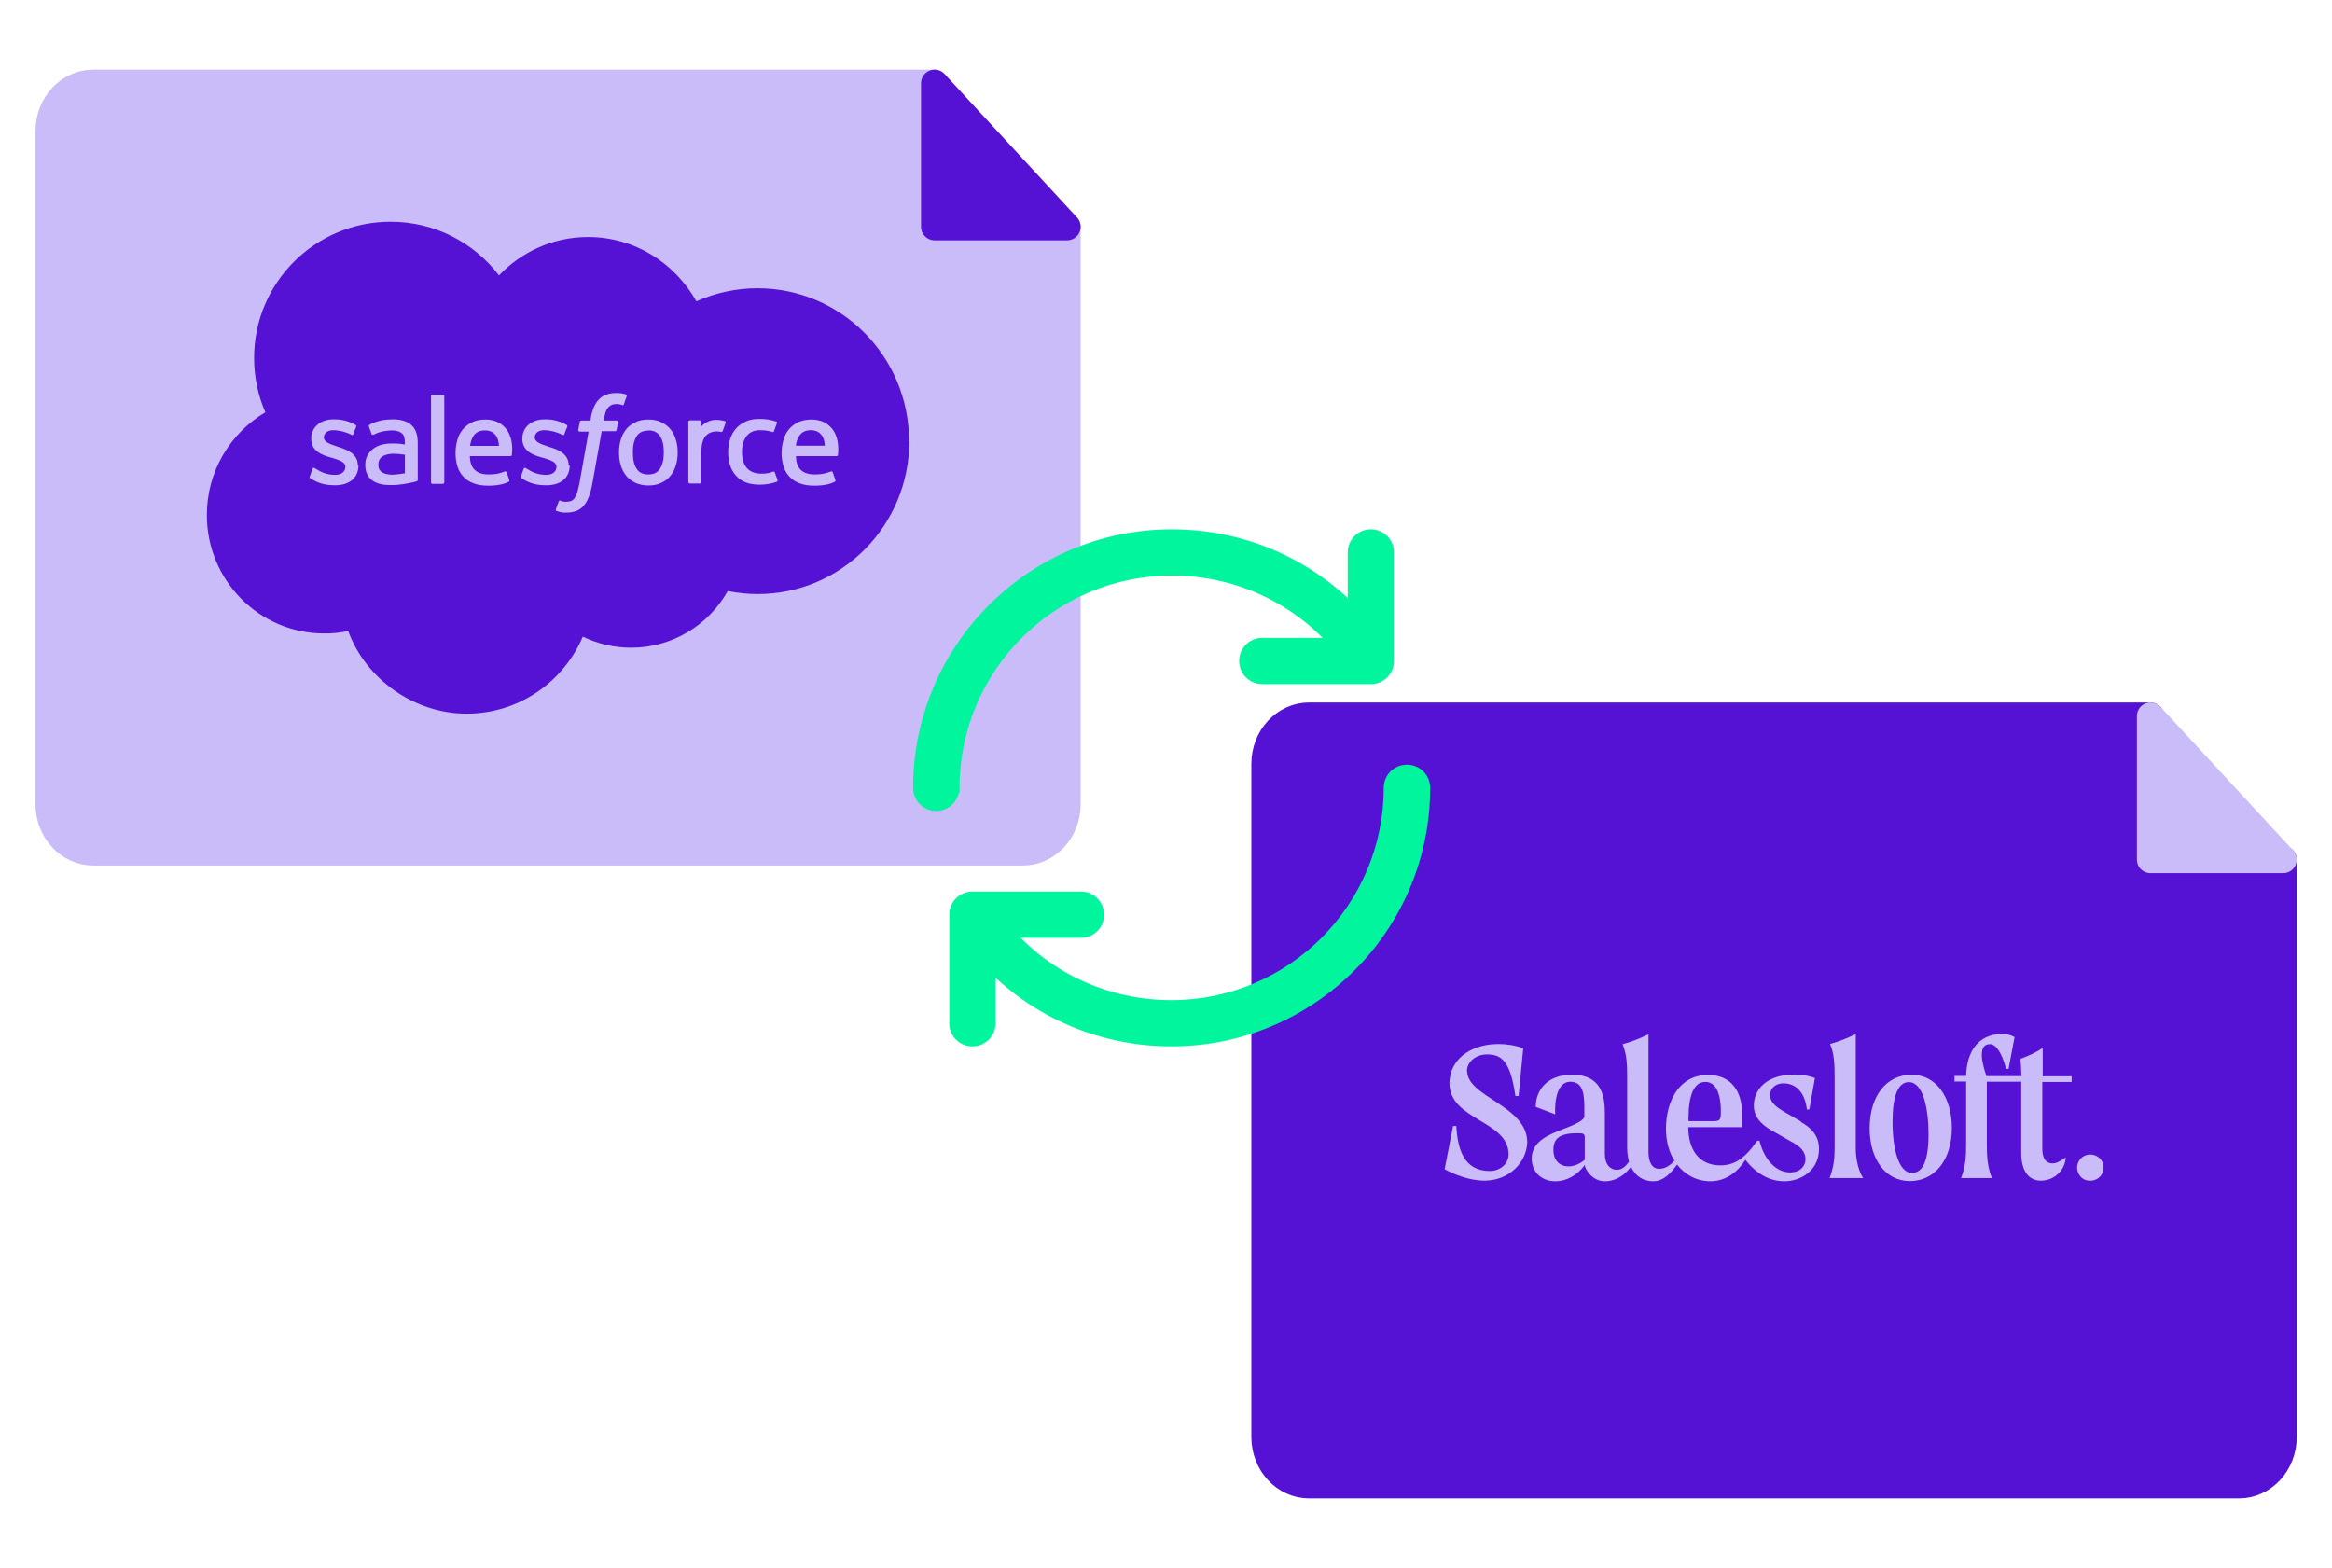
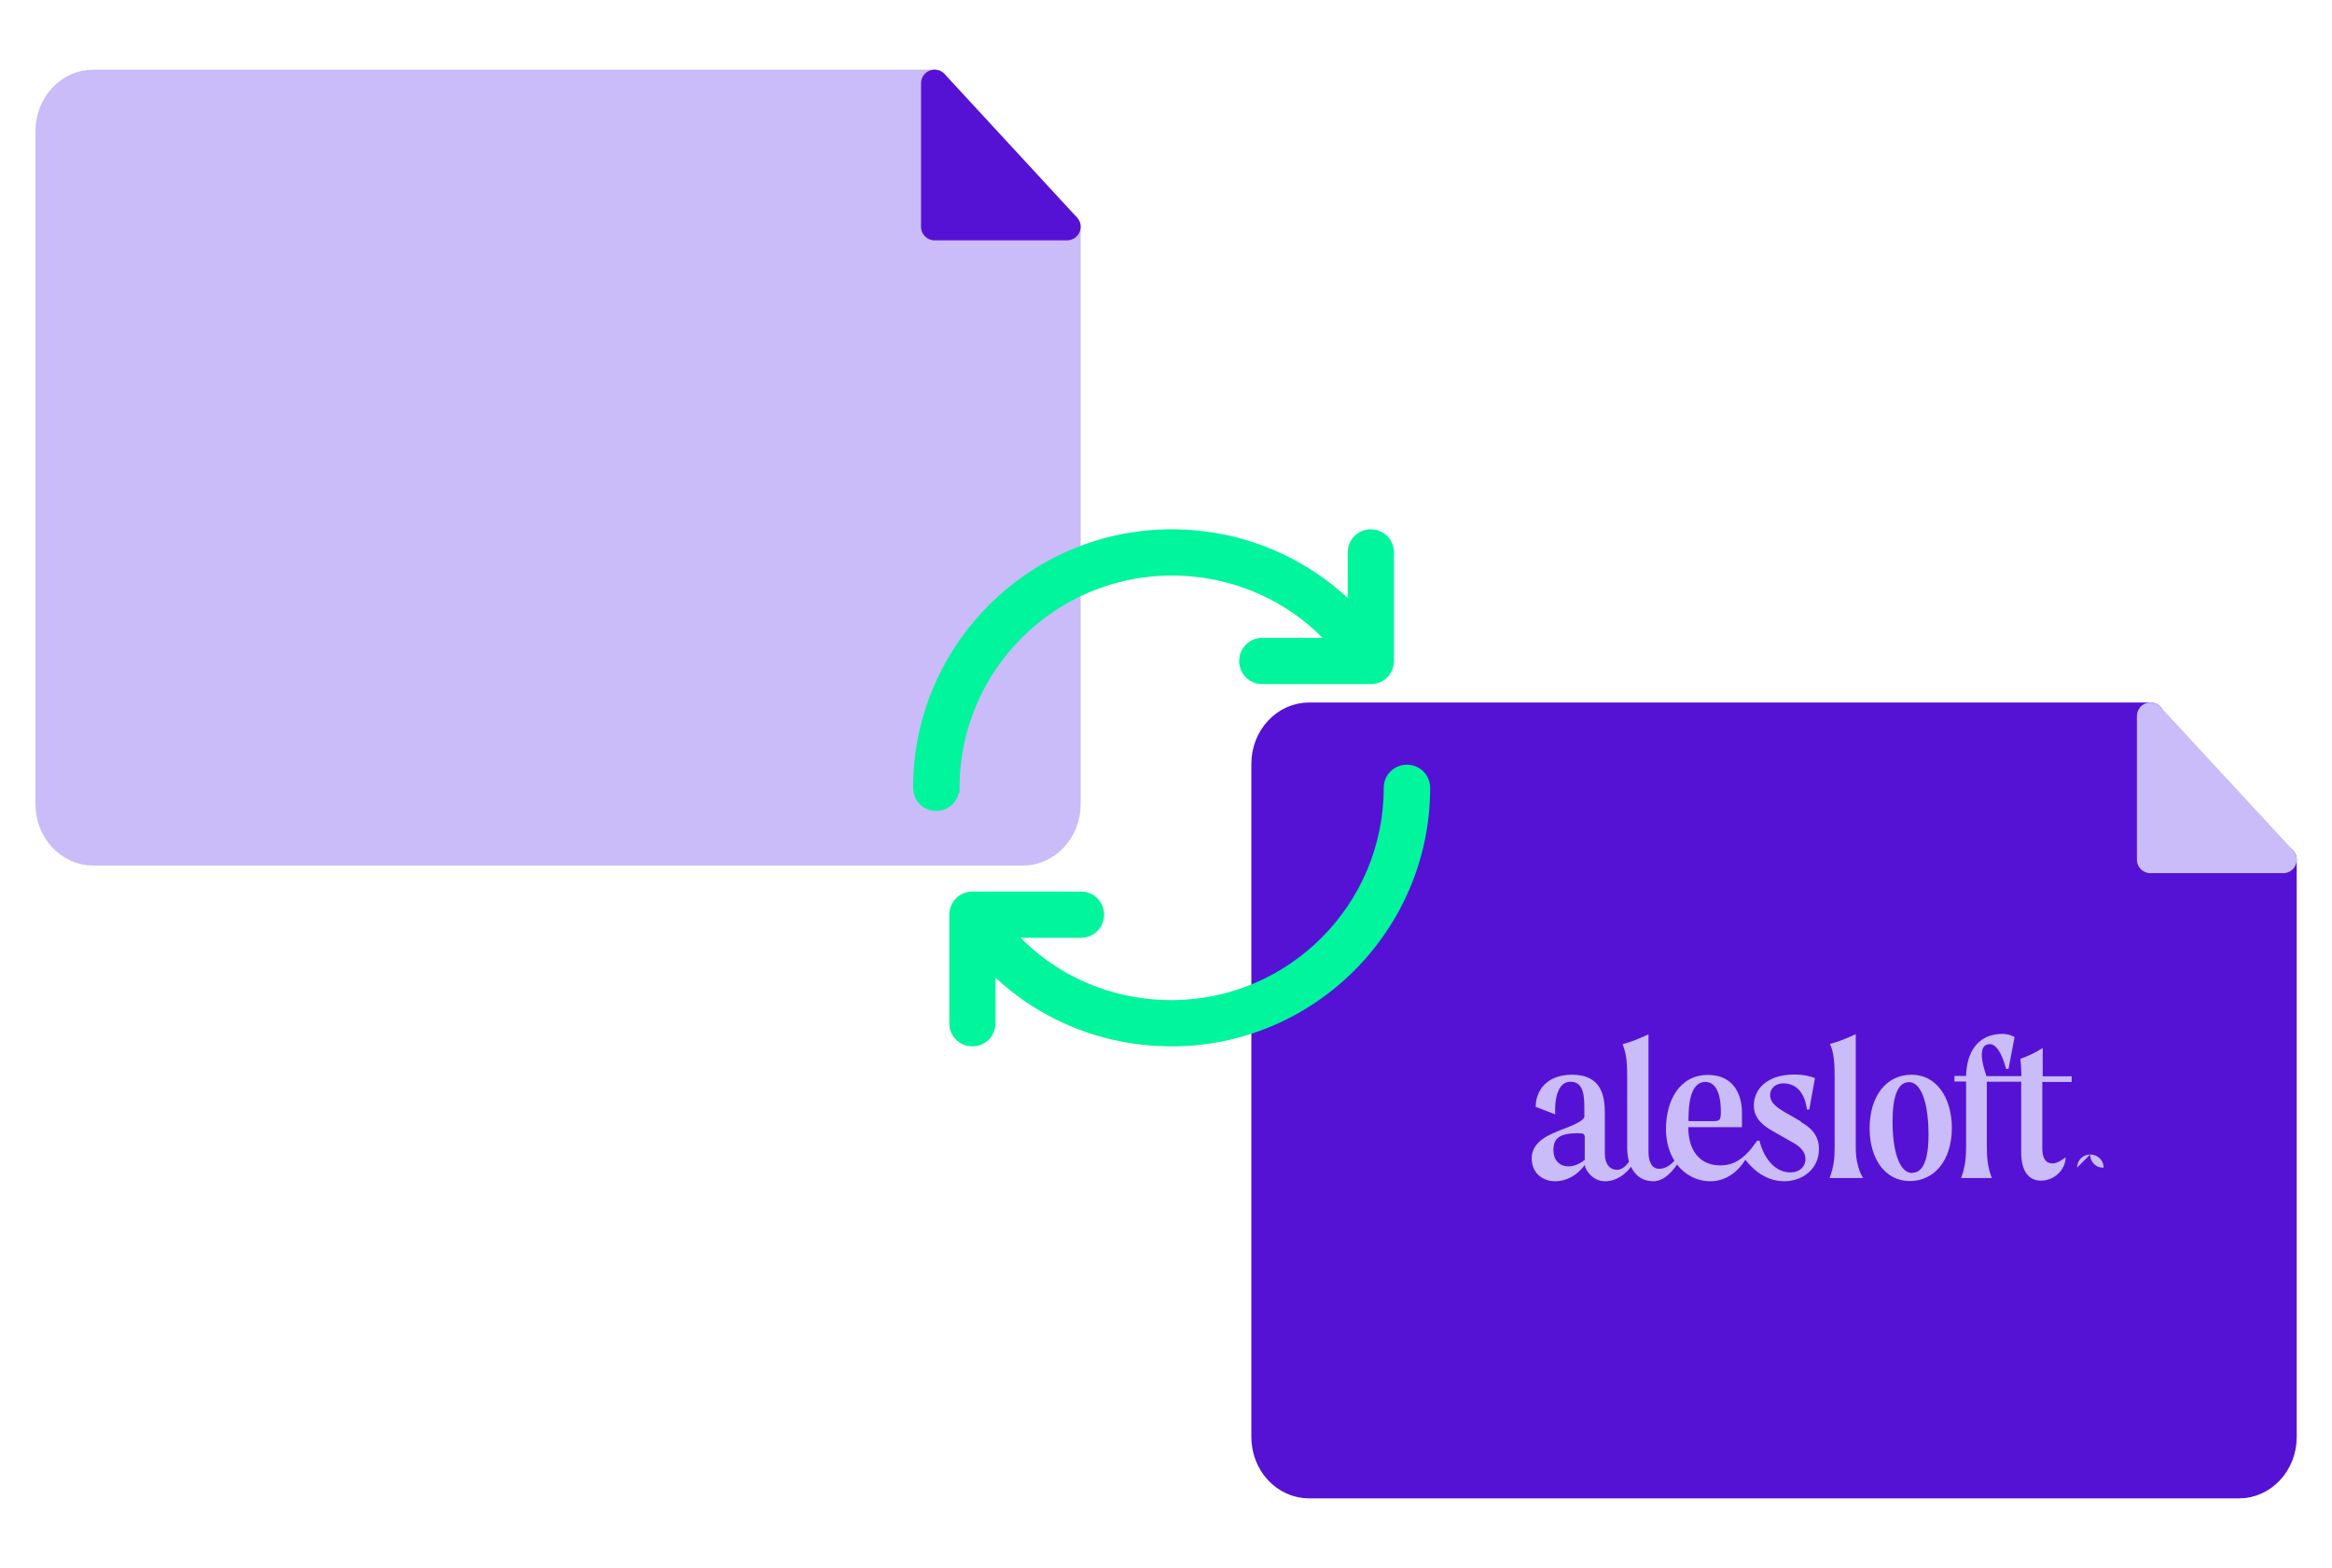
<svg xmlns="http://www.w3.org/2000/svg" id="Layer_1" viewBox="0 0 116 78">
  <path d="M53.08,11.28v28.72c0,1.32-.99,2.38-2.2,2.38H4.64c-1.21,0-2.2-1.06-2.2-2.38V6.52c0-1.32.99-2.38,2.2-2.38h41.85v7.14h6.59Z" style="fill:#cabbf9; stroke:#cabbf9; stroke-linecap:round; stroke-linejoin:round; stroke-width:1.35px;" />
  <polygon points="53.08 11.28 46.49 11.28 46.49 4.14 53.08 11.28" style="fill:#5512d5; stroke:#5512d5; stroke-linecap:round; stroke-linejoin:round; stroke-width:1.35px;" />
-   <path d="M24.69,21.7c.08.13.12.29.13.48h-1.44c.03-.19.08-.35.16-.48.12-.19.31-.29.58-.29s.44.1.57.29ZM32.25,21.42c-.27,0-.46.09-.58.28-.13.19-.19.46-.19.81s.06.62.19.81c.12.19.31.28.58.28s.46-.09.58-.29c.13-.19.19-.47.19-.81,0-.35-.06-.62-.19-.81-.13-.19-.32-.28-.58-.28ZM20.14,22.62c-.18-.03-.37-.04-.55-.05-.41,0-.59.15-.59.15-.12.09-.18.21-.18.39,0,.11.02.2.06.26.03.04.04.06.12.12h0s.18.14.59.12c.29-.02.55-.07.55-.07h0v-.92ZM40.33,21.4c-.27,0-.45.1-.58.29-.08.12-.14.28-.16.48h1.44c-.01-.19-.05-.35-.13-.48-.13-.19-.3-.29-.57-.29ZM45.23,21.95c0,4.2-3.38,7.6-7.54,7.6-.51,0-1-.05-1.49-.15-.94,1.68-2.75,2.82-4.8,2.82-.84,0-1.66-.19-2.41-.55-.96,2.25-3.18,3.83-5.78,3.83s-5.01-1.71-5.89-4.11c-.39.08-.8.13-1.2.12-3.22,0-5.83-2.64-5.83-5.89,0-2.18,1.17-4.08,2.91-5.11-.37-.85-.56-1.77-.56-2.7,0-3.75,3.04-6.78,6.79-6.78,2.2,0,4.16,1.05,5.39,2.67h0c1.13-1.18,2.7-1.91,4.43-1.91,2.31,0,4.31,1.28,5.39,3.2.96-.43,1.99-.65,3.04-.65,4.16,0,7.54,3.4,7.54,7.6ZM17.8,23.15c0-.57-.5-.77-.97-.92l-.06-.02c-.36-.12-.66-.22-.66-.45h0c0-.21.18-.36.46-.36.31,0,.68.1.91.23,0,0,.07.04.09-.02.01-.04.13-.36.15-.39.01-.04-.01-.07-.03-.08-.27-.16-.64-.28-1.03-.28h-.07c-.66,0-1.11.4-1.11.96h0c0,.61.51.81.98.94l.08.02c.34.11.64.2.64.44h0c0,.23-.19.4-.5.4-.12,0-.51,0-.92-.27-.05-.03-.08-.05-.12-.07-.02-.01-.07-.03-.09.03l-.14.39h0c-.02.06,0,.07.01.08.07.05.13.08.2.12.36.19.69.24,1.05.24.72,0,1.16-.38,1.16-.99h0ZM20.78,23.88v-1.85c0-.41-.11-.71-.32-.89-.21-.19-.53-.28-.93-.28-.15,0-.4.02-.54.05,0,0-.44.09-.62.23,0,0-.04.02-.02.08l.14.39s.07.03.07.03c0,0,.02,0,.03-.02.39-.21.88-.21.88-.21.22,0,.39.04.5.13.11.08.17.21.17.48v.09c-.17-.03-.33-.04-.33-.04h0c-.08-.01-.19-.01-.32-.01-.17,0-.34.02-.5.06-.16.04-.3.11-.42.2-.12.09-.22.2-.29.33-.07.13-.11.29-.11.47s.03.34.09.46c.06.13.15.24.26.32.11.08.25.14.41.18.16.04.34.05.54.05.21,0,.41-.02.61-.05.17-.03.34-.06.51-.1.07-.02.14-.04.14-.04.05-.01.05-.07.05-.07ZM22.1,19.69s-.02-.06-.06-.06h-.54s-.06.03-.06.06v4.32s.02.06.06.06h.54s.06-.03.06-.06v-4.32ZM25.39,21.75h0c-.05-.19-.18-.39-.26-.47-.13-.14-.26-.24-.39-.29-.18-.08-.38-.12-.58-.12-.25,0-.48.04-.67.13-.19.09-.34.21-.47.36-.12.15-.22.32-.27.53-.06.2-.09.42-.09.65s.03.45.09.65c.06.2.16.37.29.51.13.15.3.26.51.34.2.08.45.12.74.12.59,0,.89-.13,1.02-.2.02-.01.04-.03.02-.1l-.13-.37c-.02-.06-.08-.04-.08-.04-.15.05-.35.15-.83.15-.31,0-.55-.09-.69-.24-.15-.15-.22-.37-.23-.67h2.03s.05,0,.06-.05c0-.02.07-.42-.06-.87ZM28.29,23.16h0c0-.58-.5-.79-.97-.93l-.06-.02c-.36-.12-.66-.22-.66-.45h0c0-.21.18-.36.46-.36.31,0,.67.1.91.23,0,0,.07.04.1-.02.01-.04.13-.36.15-.39.01-.04-.01-.07-.03-.08-.27-.16-.64-.28-1.03-.28h-.07c-.66,0-1.11.4-1.11.96h0c0,.61.51.81.98.94l.08.02c.35.11.64.2.64.44h0c0,.23-.19.4-.5.4-.12,0-.51,0-.92-.27-.05-.03-.08-.05-.12-.07-.01,0-.07-.03-.09.03l-.14.39h0c-.02.06,0,.07.02.08.07.05.13.08.2.12.36.19.69.24,1.05.24.72,0,1.16-.38,1.16-.99ZM30.75,20.99s-.01-.07-.07-.07h-.65s.03-.24.11-.46c.03-.09.09-.17.14-.22.05-.05.11-.08.17-.11.07-.02.14-.03.22-.03.06,0,.12,0,.17.02.06.01.09.02.1.03.07.02.07,0,.09-.03l.15-.43s-.02-.06-.04-.07c-.07-.02-.13-.04-.2-.05-.09-.02-.18-.02-.28-.02-.37,0-.66.1-.86.31-.2.2-.34.51-.41.92l-.02.14h-.46s-.06,0-.07.06l-.08.42s.01.07.07.07h.45l-.45,2.53c-.04.2-.08.37-.12.5-.04.13-.09.22-.14.29-.05.07-.1.11-.19.14-.07.02-.15.03-.24.03-.05,0-.11,0-.16-.02-.05,0-.07-.02-.11-.04,0,0-.05-.02-.07.03-.02.04-.14.37-.15.41-.01.04,0,.07.03.08.06.02.1.03.18.05.11.03.21.03.3.03.19,0,.36-.03.5-.08.14-.05.27-.14.37-.26.12-.13.19-.27.26-.45.07-.18.13-.41.18-.68l.46-2.58h.67s.06,0,.07-.06l.08-.42ZM33.71,22.51c0-.23-.03-.45-.09-.64h0c-.06-.2-.15-.37-.27-.52-.12-.15-.28-.26-.46-.35-.18-.09-.4-.13-.64-.13s-.46.04-.64.13c-.18.09-.34.2-.46.35-.12.15-.21.32-.27.52-.06.2-.09.41-.09.64s.03.45.09.64c.06.2.15.37.27.52.12.15.28.26.46.35.18.08.4.13.64.13s.46-.04.64-.13c.18-.08.34-.2.46-.35.12-.15.21-.32.27-.52.06-.2.09-.41.09-.64ZM36.08,20.95s0,0,0,0c-.03-.01-.21-.05-.34-.06-.25-.02-.4.03-.52.08-.13.06-.26.15-.34.25v-.25s-.02-.06-.06-.06h-.52s-.06.03-.06.06v3.02s.03.06.06.06h.53s.06-.03.06-.06v-1.51c0-.2.02-.4.07-.53.04-.13.1-.23.18-.3.07-.07.16-.12.25-.15.09-.03.18-.04.27-.04.11,0,.22.03.22.03.04,0,.06-.02.07-.05.03-.09.13-.37.15-.42h0s0-.05-.03-.06ZM38.69,23.91l-.15-.41h0c-.02-.06-.08-.04-.08-.04-.09.03-.18.06-.28.08-.1.02-.21.02-.33.02-.29,0-.52-.09-.68-.26-.17-.17-.26-.45-.26-.82,0-.34.08-.59.23-.79.15-.19.37-.29.66-.29.25,0,.44.03.63.09,0,0,.05.02.07-.04.05-.15.09-.25.15-.41.02-.05-.02-.06-.04-.07-.08-.03-.26-.08-.4-.1-.13-.02-.28-.03-.45-.03-.25,0-.48.04-.67.13-.19.09-.35.2-.48.35s-.23.32-.29.52c-.06.2-.1.41-.1.64,0,.5.13.9.4,1.19.26.3.66.44,1.18.44.31,0,.62-.06.85-.15,0,0,.04-.02.02-.07ZM41.61,21.75h0c-.05-.19-.18-.39-.26-.47-.13-.14-.26-.24-.39-.29-.18-.08-.38-.12-.58-.12-.25,0-.48.04-.67.13-.19.09-.34.21-.47.36-.12.15-.22.32-.27.53-.06.2-.09.42-.09.65s.03.45.09.65c.06.2.16.37.29.51.13.15.3.26.51.34.2.08.45.12.74.12.59,0,.89-.13,1.02-.2.02-.01.04-.03.02-.1l-.13-.37c-.02-.06-.08-.04-.08-.04-.15.05-.35.15-.83.15-.31,0-.55-.09-.69-.24-.15-.15-.22-.37-.23-.67h2.03s.05,0,.06-.05c0-.02.07-.42-.06-.87Z" style="fill:#5512d5;" />
  <path d="M113.57,42.76v28.72c0,1.32-.99,2.38-2.2,2.38h-46.25c-1.21,0-2.2-1.06-2.2-2.38v-33.48c0-1.32.99-2.38,2.2-2.38h41.85v7.14h6.59Z" style="fill:#5512d5; stroke:#5512d5; stroke-linecap:round; stroke-linejoin:round; stroke-width:1.35px;" />
  <polygon points="113.57 42.76 106.97 42.76 106.97 35.62 113.57 42.76" style="fill:#cabbf9; stroke:#cabbf9; stroke-linecap:round; stroke-linejoin:round; stroke-width:1.35px;" />
  <g id="Salesloft">
    <path d="M89.59,55.79l-.57-.33c-.63-.35-.97-.58-.97-1,0-.32.28-.57.65-.57.74,0,1.09.58,1.18,1.3h.12l.28-1.56c-.25-.11-.63-.18-1.02-.18-1.35,0-2.02.72-2.02,1.55,0,.7.58,1.07,1.04,1.32l.77.44c.51.26.76.53.76.91,0,.3-.23.65-.76.65-.72,0-1.3-.65-1.53-1.58h-.11l-.3.4c-.39.46-.83.83-1.53.83-1.09,0-1.6-.81-1.6-1.9h2.67v-.72c0-1-.49-1.88-1.69-1.88-1.41,0-2.09,1.27-2.09,2.69,0,.63.16,1.16.42,1.58-.18.19-.42.4-.76.4-.35,0-.53-.33-.53-.84v-5.85s-.07.04-.11.05c-.4.19-.77.33-1.18.44.02.04.04.07.04.11.18.46.19,1,.19,1.58v3.47c0,.26.04.49.09.69-.14.19-.33.4-.6.4-.33,0-.6-.26-.6-.79v-2.02c0-.88-.18-1.92-1.63-1.92-1.28,0-1.81.81-1.81,1.6l.97.37s-.12-1.62.76-1.62c.7,0,.69.79.69,1.48v.25c0,.16-.37.37-1.07.63-.62.25-1.55.57-1.55,1.46,0,.65.47,1.13,1.18,1.13.57,0,1.11-.32,1.46-.81.02.25.4.81,1,.81s1.04-.37,1.3-.72c.23.49.63.72,1.11.72.51,0,.91-.44,1.18-.83.4.51.98.83,1.66.83.83,0,1.41-.54,1.74-1.07.21.28.88,1.07,1.93,1.07.88,0,1.73-.58,1.73-1.6.01-.75-.5-1.12-.9-1.35ZM78.84,57.69c-.23.18-.51.33-.81.33-.51,0-.76-.37-.76-.81,0-.58.3-.84,1.21-.84.32,0,.35.04.35.23v1.09ZM83.99,55.65c0-1.2.28-1.83.84-1.83.46,0,.77.46.77,1.49,0,.4-.05.46-.37.46h-1.23l-.02-.13Z" style="fill:#cabbf9;" />
    <path d="M92.31,57.09v-5.65c-.44.21-.84.37-1.28.49.21.46.23,1.05.23,1.67v3.47c0,.54-.04.97-.25,1.53h1.67s-.37-.49-.37-1.51Z" style="fill:#cabbf9;" />
    <path d="M95.09,53.46c-1.25,0-2.09,1.05-2.09,2.67,0,1.51.77,2.62,2,2.62s2.09-1.04,2.09-2.64c0-1.51-.77-2.65-2-2.65ZM95.12,58.35c-.69,0-.98-1.23-.98-2.55,0-1.25.26-1.97.81-1.97.7,0,.98,1.28.98,2.6,0,1.28-.28,1.91-.81,1.91Z" style="fill:#cabbf9;" />
    <path d="M101.61,53.82h1.44v-.28h-1.44v-1.41c-.35.23-.72.4-1.11.54.04.37.04.6.05.86h-1.74c-.14-.42-.23-.77-.23-1.05,0-.35.12-.54.4-.54s.57.35.81,1.23h.12l.3-1.58s-.25-.16-.6-.16c-1.28,0-1.79.98-1.81,2.09h-.58v.28h.58v3.14c0,.54-.02,1.05-.25,1.66h1.53c-.23-.58-.25-1.11-.25-1.66v-3.13h1.71v3.53c0,.91.37,1.39.98,1.39.72,0,1.23-.6,1.23-1.16-.25.18-.44.3-.65.3-.51,0-.51-.57-.51-.79v-3.26h.02Z" style="fill:#cabbf9;" />
-     <path d="M72.97,53.28c0-.46.44-.83,1-.83.72,0,1.16.33,1.41,2.07h.16l.23-2.38c-1.63-.57-3.64.04-3.67,1.74,0,1.85,2.94,1.85,2.94,3.54,0,.49-.44.83-.93.83-1.3,0-1.6-1.09-1.67-2.24h-.16l-.42,2.15s.97.57,2,.57c1.25-.02,2.07-.93,2.11-1.9,0-1.85-2.99-2.24-2.99-3.56Z" style="fill:#cabbf9;" />
-     <path d="M103.32,58.08c0-.35.28-.65.65-.65.39,0,.67.3.67.65s-.28.65-.65.65c-.4.02-.67-.3-.67-.65Z" style="fill:#cabbf9;" />
+     <path d="M103.32,58.08c0-.35.28-.65.65-.65.39,0,.67.3.67.65c-.4.02-.67-.3-.67-.65Z" style="fill:#cabbf9;" />
  </g>
  <path d="M47.47,39.19c0,.5-.4.9-.9.9s-.9-.4-.9-.9c0-6.95,5.66-12.61,12.61-12.61,3.47,0,6.67,1.38,9.01,3.76v-2.86c0-.5.4-.9.9-.9s.9.4.9.9v5.4c0,.5-.4.9-.9.9h-5.4c-.5,0-.9-.4-.9-.9s.4-.9.9-.9h3.58c-2.02-2.27-4.93-3.6-8.08-3.6-5.96,0-10.81,4.85-10.81,10.81h0ZM69.98,38.29c-.5,0-.9.4-.9.9,0,5.96-4.85,10.81-10.81,10.81-3.16,0-6.06-1.33-8.08-3.6h3.58c.5,0,.9-.4.9-.9s-.4-.9-.9-.9h-5.4c-.5,0-.9.4-.9.9v5.4c0,.5.4.9.9.9s.9-.4.9-.9v-2.86c2.33,2.38,5.54,3.76,9.01,3.76,6.95,0,12.61-5.66,12.61-12.61,0-.5-.4-.9-.9-.9h0Z" style="fill:#01f59d; stroke:#01f59d; stroke-miterlimit:10; stroke-width:.5px;" />
</svg>